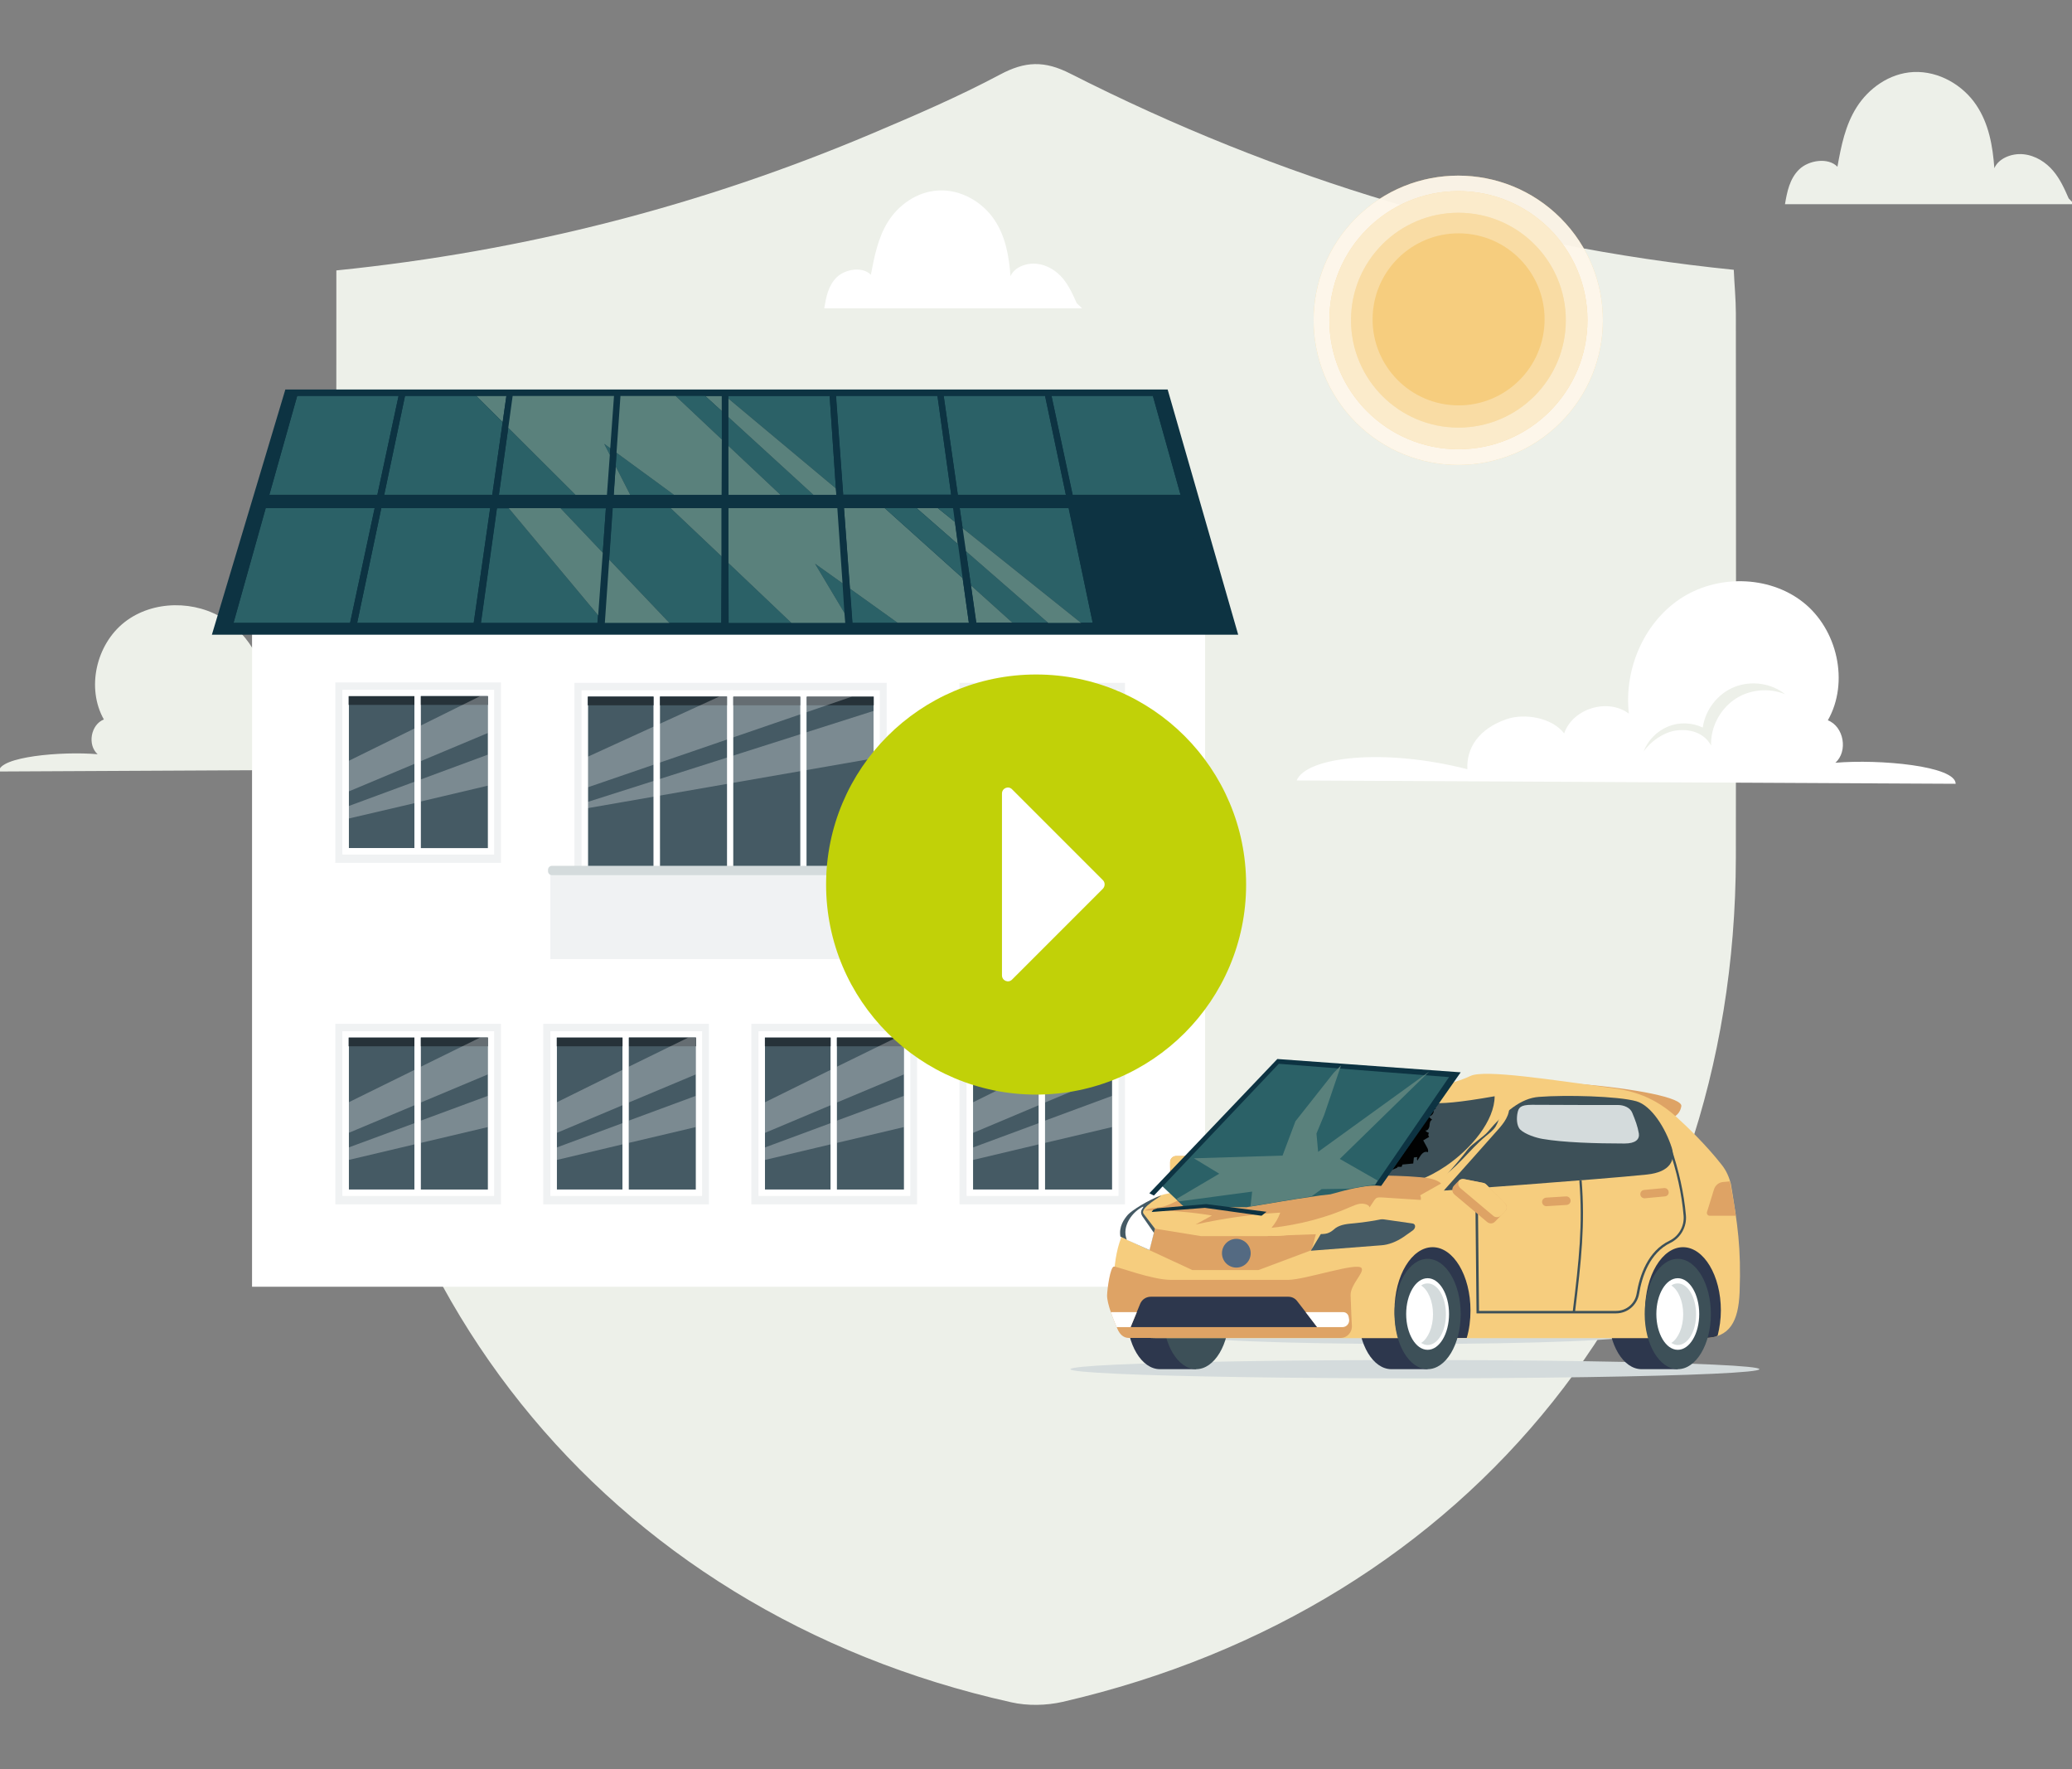
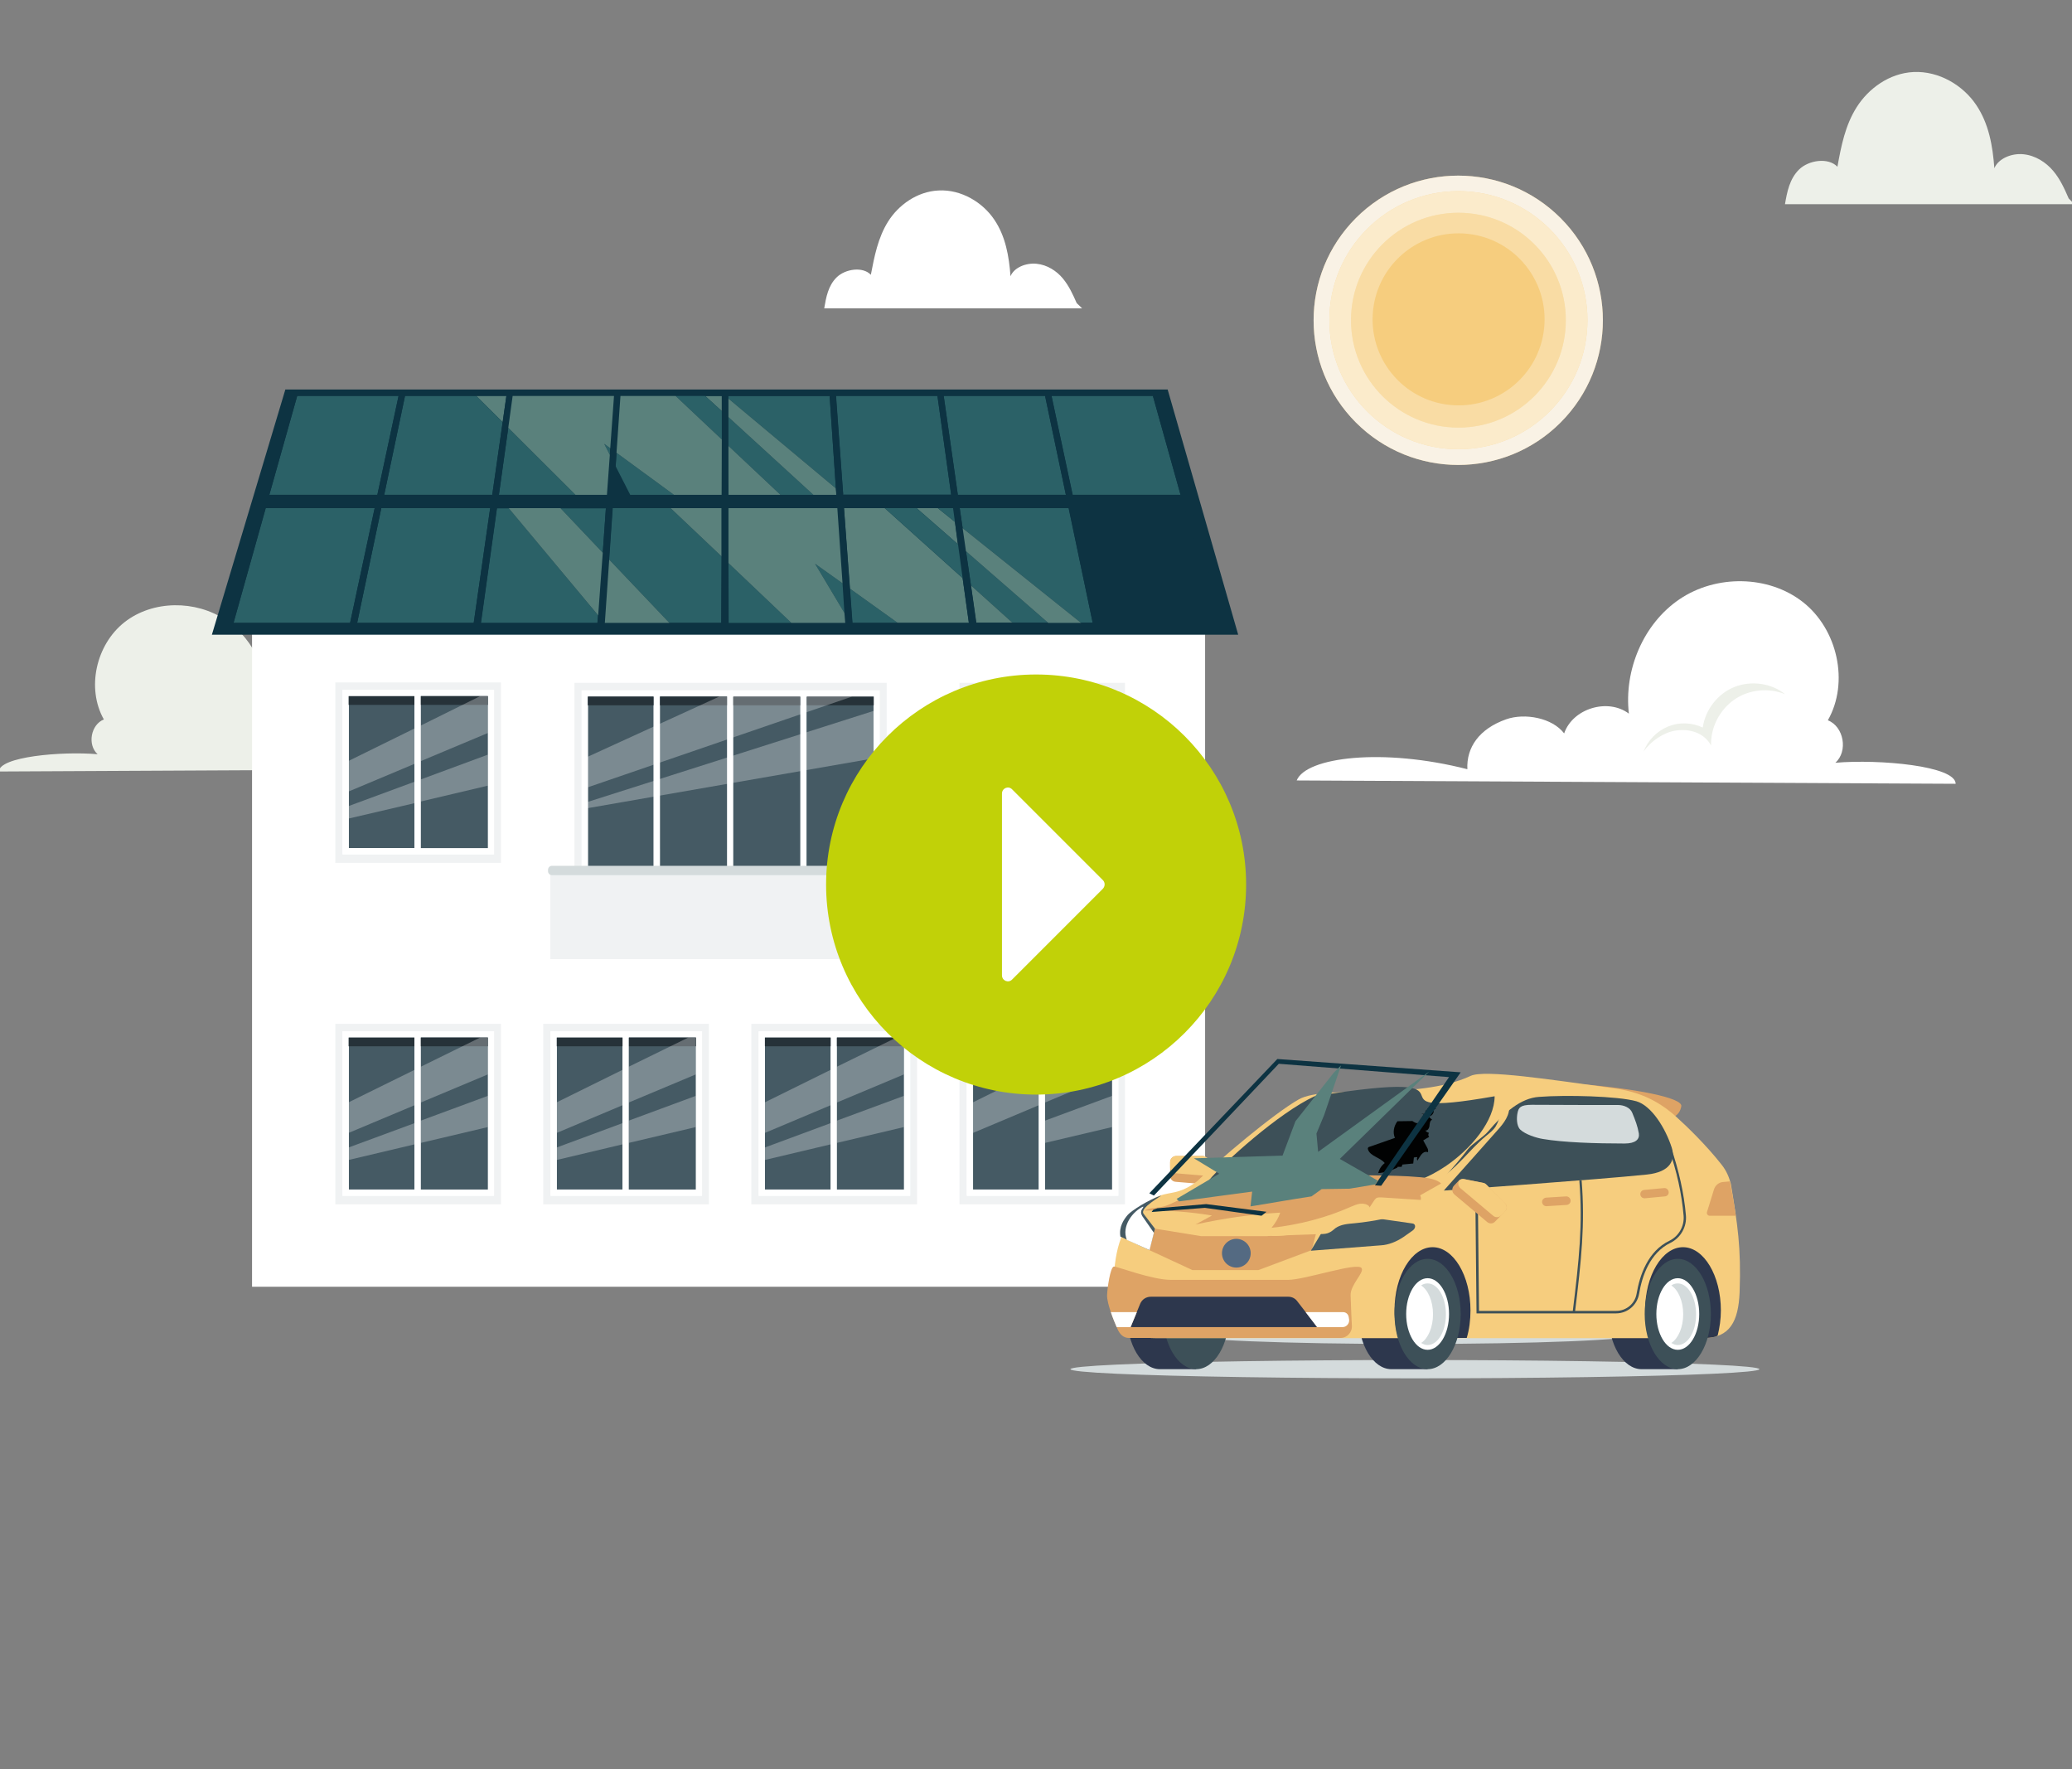
<svg xmlns="http://www.w3.org/2000/svg" id="Ebene_1" x="0px" y="0px" viewBox="0 0 995.5 849.8" style="enable-background:new 0 0 995.5 849.8;" xml:space="preserve">
  <rect x="0" y="0" width="995.5" height="849.8" fill="#808080" stroke="none" />
  <style type="text/css">	.st0{fill:#EDF0E9;}	.st1{fill:#FFFFFF;}	.st2{fill:#D4DBDC;}	.st3{opacity:0.8;}	.st4{fill-rule:evenodd;clip-rule:evenodd;fill:#F6CD7E;}	.st5{fill-rule:evenodd;clip-rule:evenodd;fill:#FFFFFF;}	.st6{opacity:0.6;}	.st7{opacity:0.3;}	.st8{fill:#0D3342;}	.st9{enable-background:new    ;}	.st10{fill:#5A817C;}	.st11{fill:#2B6167;}	.st12{opacity:0.35;fill:#D4DBDC;enable-background:new    ;}	.st13{fill:#455A64;}	.st14{fill:#263239;}	.st15{opacity:0.29;fill:#FFFFFF;enable-background:new    ;}	.st16{fill:#DEA365;}	.st17{fill:#F6CD7E;}	.st18{fill:#2D374D;}	.st19{fill:#3D5058;}	.st20{fill:#546A82;}	.st21{fill:#010202;}	.st22{fill:#C1D108;}</style>
  <g>
-     <path class="st0" d="M161.6,129.9c90.6-9.2,175.7-31.2,257.5-65.8c20.8-8.8,41.5-17.7,61.4-28.3c12-6.4,21.3-6.8,33.8-0.4   C614,86,719.5,118.1,833,129.6c0.3,7.3,1,14.1,1,20.9c0.1,87.1,0.1,174.2,0,261.3C833.7,613.7,707.6,772,510.6,817.5   c-7.9,1.8-16.9,2-24.8,0.2c-195.8-43.6-324.1-204-324.2-405c-0.1-86.5,0-172.9,0-259.4C161.6,146.3,161.6,139.3,161.6,129.9z" />
-   </g>
+     </g>
  <g>
    <g>
      <g>
        <path class="st1" d="M705,369.5c-0.5-10.4,5.6-19.4,18.7-24c8.9-3.1,22.1-0.7,27.8,6.8c4.1-12,21-17.1,31.1-9.5     c-2.4-20.9,6.9-43.2,24.4-55s42.6-11.6,59.2,1.4c16.6,13,22.4,38.5,12,56.8c7.7,3,9.8,14.9,3.6,20.4c21.2-1.8,57.8,1.5,57.8,10.1     L623,374.9C627.5,363.7,664.3,359.1,705,369.5z" />
      </g>
    </g>
    <g>
      <g>
        <path class="st0" d="M833.3,330c-8,3.2-14,10.9-15.2,19.5c-5.2-2.5-11.4-2.7-16.7-0.5s-9.7,6.6-11.7,12     c3.3-4.9,9.7-9.3,15.6-10.1c8.5-1.1,14.2,2.4,16.8,7.2c-0.3-8.6,4.1-17.1,11.1-22c7-4.9,16.6-5.9,24.5-2.6     C851,328.1,841.3,326.8,833.3,330z" />
      </g>
    </g>
  </g>
  <g>
    <g>
      <g>
        <path class="st0" d="M192,364.9c0.4-8.5-4.6-15.9-15.3-19.7c-7.3-2.5-18.1-0.6-22.8,5.5c-3.4-9.8-17.2-14.1-25.5-7.8     c2-17.2-5.7-35.5-20-45.1s-35-9.6-48.6,1.1s-18.4,31.6-9.9,46.7c-6.3,2.5-8,12.2-3,16.7c-17.4-1.5-47.4,1.2-47.4,8.3l259.9-1.3     C255.7,360.2,225.4,356.4,192,364.9z" />
      </g>
    </g>
    <g>
      <g>
        <path class="st0" d="M108.5,337.3c5.7,2.3,10.1,7.9,10.9,14c3.7-1.8,8.2-1.9,12-0.4c3.8,1.5,6.9,4.8,8.4,8.6     c-2.4-3.5-7-6.7-11.2-7.2c-6.1-0.8-10.2,1.7-12.1,5.2c0.2-6.1-2.9-12.3-8-15.8c-5.1-3.5-11.9-4.2-17.6-1.9     C95.8,336,102.7,335,108.5,337.3z" />
      </g>
    </g>
  </g>
  <g>
    <g>
      <g>
        <g>
          <g>
            <path class="st0" d="M993.9,95.3c-2-4.6-4.1-9.3-7.5-13.3c-3.4-4-8.4-7.3-14.2-7.9c-5.8-0.6-12.1,2.1-14,6.7       c-0.8-10.6-2.6-21.4-8.8-30.5c-6.2-9.2-17.7-16.3-30.1-15.7c-11.7,0.6-21.6,8-27.2,16.8s-7.5,18.8-9.3,28.7       c-4.4-4.6-13.8-3.2-18.4,1.3s-5.8,10.8-6.8,16.7h139L993.9,95.3z" />
          </g>
        </g>
      </g>
    </g>
  </g>
  <ellipse class="st2" cx="679.8" cy="657.7" rx="165.5" ry="4.4" />
  <g>
    <g>
      <g class="st3">
        <g>
          <ellipse transform="matrix(0.707 -0.707 0.707 0.707 96.486 540.513)" class="st4" cx="700.7" cy="153.8" rx="69.5" ry="69.5" />
        </g>
      </g>
      <g class="st3">
        <g>
          <ellipse transform="matrix(0.707 -0.707 0.707 0.707 96.486 540.513)" class="st5" cx="700.7" cy="153.8" rx="69.5" ry="69.5" />
        </g>
      </g>
    </g>
    <g>
      <g>
        <g>
          <circle class="st4" cx="700.7" cy="153.8" r="62" />
        </g>
      </g>
      <g class="st6">
        <g>
          <circle class="st5" cx="700.7" cy="153.8" r="62" />
        </g>
      </g>
    </g>
    <g>
      <g>
        <g>
          <ellipse class="st4" cx="700.7" cy="153.8" rx="51.6" ry="51.6" />
        </g>
      </g>
      <g class="st7">
        <g>
          <ellipse class="st5" cx="700.7" cy="153.8" rx="51.6" ry="51.6" />
        </g>
      </g>
    </g>
    <g>
      <g>
        <ellipse transform="matrix(5.509894e-02 -0.999 0.999 5.509894e-02 508.532 844.933)" class="st4" cx="700.7" cy="153.8" rx="41.3" ry="41.3" />
      </g>
    </g>
  </g>
  <g>
    <g>
      <g>
        <g>
          <g>
            <path class="st1" d="M517.3,145.6c-1.8-4.1-3.7-8.3-6.7-11.9c-3-3.6-7.5-6.5-12.6-7c-5.1-0.5-10.8,1.8-12.5,6       c-0.7-9.4-2.3-19.1-7.8-27.2c-5.5-8.2-15.8-14.6-26.8-14c-10.4,0.5-19.3,7.1-24.2,14.9s-6.6,16.8-8.3,25.6       c-3.9-4.1-12.3-2.8-16.4,1.2s-5.1,9.6-6,14.9h123.9L517.3,145.6z" />
          </g>
        </g>
      </g>
    </g>
  </g>
  <ellipse class="st2" cx="677.7" cy="641.2" rx="108.3" ry="4.4" />
  <g>
    <g>
      <g>
        <g>
          <path class="st1" d="M343.1,271.3c0.4-8.6-4.6-16-15.4-19.8c-7.3-2.6-18.2-0.6-22.9,5.6c-3.4-9.9-17.3-14.1-25.7-7.9      c2-17.3-5.7-35.7-20.1-45.4c-14.4-9.7-35.1-9.6-48.8,1.1c-13.7,10.8-18.5,31.8-9.9,46.9c-6.3,2.5-8.1,12.3-3,16.8      c-17.5-1.5-47.7,1.2-47.7,8.4l261.1-1.3C407.1,266.5,376.7,262.7,343.1,271.3z" />
        </g>
      </g>
      <g>
        <g>
-           <path class="st1" d="M259.1,243.5c5.8,2.3,10.1,7.9,11,14.1c3.7-1.8,8.2-1.9,12.1-0.4c3.8,1.5,7,4.8,8.4,8.7      c-2.4-3.5-7-6.7-11.2-7.3c-6.1-0.8-10.2,1.7-12.1,5.2c0.2-6.2-2.9-12.4-8-15.9c-5.1-3.5-12-4.2-17.7-1.9      C246.4,242.2,253.4,241.2,259.1,243.5z" />
-         </g>
+           </g>
      </g>
    </g>
    <rect x="121.1" y="303.3" class="st1" width="457.9" height="314.8" />
    <polygon class="st8" points="594.9,304.9 561,187.1 137.1,187.1 101.8,304.9  " />
    <g>
      <g class="st9">
        <g>
          <polygon class="st10" points="346.8,197.5 338.8,190.2 346.8,190.2     " />
        </g>
        <g>
          <polygon class="st10" points="241.5,202.8 228.8,190.2 243.3,190.2     " />
        </g>
        <g>
          <polygon class="st11" points="293,218.5 290.3,213.2 293.2,215.3     " />
        </g>
        <g>
          <polygon class="st11" points="349.9,191.4 349.9,190.2 398.6,190.2 401.6,234.6     " />
        </g>
        <g>
          <polygon class="st11" points="349.9,214.1 349.9,200.3 390.8,237.7 375,237.7     " />
        </g>
        <g>
          <polygon class="st11" points="295.8,224 296.2,217.5 323.8,237.7 302.8,237.7     " />
        </g>
        <g>
          <polygon class="st11" points="239.7,237.7 244.2,205.5 276.5,237.7     " />
        </g>
        <g>
          <polygon class="st11" points="194.6,190.2 228.8,190.2 241.5,202.8 236.5,237.7 184.6,237.7     " />
        </g>
        <g>
          <polygon class="st11" points="129.4,237.7 142.8,190.2 191.5,190.2 181.3,237.7     " />
        </g>
        <g>
          <polygon class="st11" points="505.2,190.2 553.9,190.2 567.2,237.7 515.3,237.7     " />
        </g>
        <g>
          <polygon class="st11" points="460.2,237.7 453.4,190.2 502.1,190.2 512.1,237.7     " />
        </g>
        <g>
          <polygon class="st11" points="405.1,237.4 401.6,190.2 450.4,190.2 457,237.7 405.5,237.7     " />
        </g>
        <g>
          <polygon class="st10" points="349.9,200.3 349.9,191.4 401.6,234.6 401.9,237.7 390.8,237.7     " />
        </g>
        <g>
          <polygon class="st10" points="405.1,237.4 405.5,237.7 405.1,237.7     " />
        </g>
        <g>
          <polygon class="st10" points="349.9,214.1 375,237.7 350,237.7     " />
        </g>
        <g>
-           <polygon class="st10" points="294.8,237.7 295.8,224 302.8,237.7     " />
-         </g>
+           </g>
        <g>
          <path class="st8" d="M140.3,188.8h416.2l14.4,50.4H125.9L140.3,188.8z M567.2,237.7l-13.3-47.6h-48.7l10.2,47.6H567.2       M401.6,234.6l-3-44.4h-48.7v1.3l0,8.8l0,13.8l0,23.7h25h15.8h11.1L401.6,234.6 M241.5,202.8l1.8-12.7h-14.5h-34.2l-10,47.6      h51.9L241.5,202.8 M181.3,237.7l10.2-47.6h-48.7l-13.4,47.6H181.3 M346.8,197.5l0-7.3h-8h-14.2h-26.5l-1.9,27.4l-0.4,6.4      l-0.9,13.8h7.9h21h22.9l0.1-26.6L346.8,197.5 M457,237.7l-6.6-47.6h-48.7l3.4,47.2l0,0.3h0.4H457 M512.1,237.7l-10-47.6h-48.7      l6.8,47.6H512.1 M293.2,215.3l1.8-25.2h-48.7l-2.1,15.4l-4.5,32.2h36.8h15.1l1.4-19.2L293.2,215.3" />
        </g>
        <g>
          <polygon class="st11" points="324.6,190.2 338.8,190.2 346.8,197.5 346.8,211.1     " />
        </g>
        <g>
          <polygon class="st10" points="244.2,205.5 246.3,190.2 295,190.2 293.2,215.3 290.3,213.2 293,218.5 291.6,237.7 276.5,237.7           " />
        </g>
        <g>
          <polygon class="st10" points="298.1,190.2 324.6,190.2 346.8,211.1 346.7,237.7 323.8,237.7 296.2,217.5     " />
        </g>
        <g>
          <polygon class="st10" points="440.4,244.1 450.6,244.1 458.8,250.7 460.3,261.5     " />
        </g>
        <g>
          <polygon class="st11" points="289.6,265.5 269.3,244.1 291.1,244.1     " />
        </g>
        <g>
          <polygon class="st11" points="294.4,244.1 322.2,244.1 346.7,267.3 346.6,299.2 321.6,299.2 292.7,268.8     " />
        </g>
        <g>
          <polygon class="st10" points="346.7,267.3 322.2,244.1 346.7,244.1     " />
        </g>
        <g>
          <polygon class="st11" points="238.8,244.1 244.4,244.1 287.4,295.6 287.1,299.2 231.1,299.2     " />
        </g>
        <g>
          <polygon class="st11" points="462.5,253.7 461.1,244.1 513.5,244.1 525,299.2 519.4,299.2     " />
        </g>
        <g>
          <polygon class="st11" points="466.5,281.2 464.1,264.8 503.6,299.2 486.5,299.2     " />
        </g>
        <g>
          <polygon class="st11" points="409.6,299.2 408.4,282.8 431.3,299.2     " />
        </g>
        <g>
          <polygon class="st11" points="171.6,299.2 183.2,244.1 235.5,244.1 227.6,299.2     " />
        </g>
        <g>
          <polygon class="st11" points="112.2,299.2 127.6,244.1 180,244.1 168.2,299.2     " />
        </g>
        <g>
          <polygon class="st10" points="405.5,244.1 425.1,244.1 462.5,277.7 465.5,299.2 431.3,299.2 408.4,282.8     " />
        </g>
        <g>
          <polygon class="st10" points="466.5,281.2 486.5,299.2 469,299.2     " />
        </g>
        <g>
          <path class="st8" d="M124.9,242.6h446.8l16.6,58.4h-480L124.9,242.6z M584.5,299.2L569,244.1h-52.3l11.8,55.1H584.5       M404.8,280.2l-2.5-36H350l0,26.4l0.1,28.7h30.2h25.8l-0.3-4.8L404.8,280.2 M227.6,299.2l7.9-55.1h-52.3l-11.6,55.1H227.6       M168.2,299.2l11.8-55.1h-52.3l-15.5,55.1H168.2 M346.7,267.3l0-23.2h-24.5h-27.9l-1.7,24.6l-2.1,30.5h31h25L346.7,267.3       M458.8,250.7l-0.9-6.6h-7.3h-10.2h-15.3h-19.6l2.8,38.6l1.2,16.5h21.8h34.2l-3-21.5l-2.3-16.2L458.8,250.7 M525,299.2      l-11.6-55.1h-52.3l1.4,9.5l1.6,11.1l2.4,16.4l2.6,18h17.5h17.1h15.8H525 M289.6,265.5l1.5-21.3h-21.8h-25h-5.6l-7.7,55.1h56      l0.3-3.6L289.6,265.5" />
        </g>
        <g>
          <polygon class="st11" points="458.8,250.7 450.6,244.1 457.9,244.1     " />
        </g>
        <g>
          <polygon class="st11" points="425.1,244.1 440.4,244.1 460.3,261.5 462.5,277.7     " />
        </g>
        <g>
          <polygon class="st11" points="405.7,294.4 391.6,270.8 404.8,280.2     " />
        </g>
        <g>
          <polygon class="st10" points="244.4,244.1 269.3,244.1 289.6,265.5 287.4,295.6     " />
        </g>
        <g>
          <polygon class="st11" points="350.1,299.2 350,270.5 380.2,299.2     " />
        </g>
        <g>
          <polygon class="st10" points="350,270.5 350,244.1 402.3,244.1 404.8,280.2 391.6,270.8 405.7,294.4 406.1,299.2 380.2,299.2           " />
        </g>
        <g>
          <polygon class="st10" points="462.5,253.7 519.4,299.2 503.6,299.2 464.1,264.8     " />
        </g>
        <g>
          <polygon class="st10" points="292.7,268.8 321.6,299.2 290.6,299.2     " />
        </g>
      </g>
    </g>
    <g>
      <rect x="264.4" y="419.6" class="st12" width="173.2" height="41.1" />
      <g>
        <path class="st12" d="M282.4,334.6v73h31.6v-73H282.4z M282.4,334.6v73h31.6v-73H282.4z M282.4,334.6v73h31.6v-73H282.4z      M282.4,334.6v73h31.6v-73H282.4z M276,328v90.4h150V328H276z M314.1,334.6h-31.6v73h31.6V334.6z M282.4,334.6v73h31.6v-73H282.4     z M282.4,334.6v73h31.6v-73H282.4z M282.4,334.6v73h31.6v-73H282.4z" />
        <rect x="282.4" y="334.6" class="st13" width="31.6" height="83.6" />
        <path class="st1" d="M279.4,331.6V419h72.8v-87.4H279.4z M314.1,418.2h-31.6v-83.6h31.6V418.2z M349.3,407.6h-32.2v-73h32.2     V407.6z" />
        <rect x="317.1" y="334.6" class="st13" width="32.2" height="82.7" />
        <rect x="282.4" y="334.6" class="st14" width="31.6" height="4.2" />
        <rect x="317.1" y="334.6" class="st14" width="32.2" height="4.2" />
        <rect x="351" y="331.6" class="st1" width="71.7" height="84.7" />
        <rect x="352.3" y="334.8" class="st13" width="32.2" height="84.1" />
        <rect x="352.3" y="334.6" class="st14" width="32.2" height="4.2" />
        <rect x="387.5" y="334.8" class="st13" width="32.2" height="82.1" />
        <rect x="387.6" y="334.6" class="st14" width="32.2" height="4.2" />
        <polygon class="st15" points="419.7,341.5 419.7,364.3 282.4,388.2 282.4,385.2    " />
        <polygon class="st15" points="349.3,334.6 409.4,334.6 282.4,378.2 282.4,363.5 345.6,334.6    " />
      </g>
    </g>
    <path class="st2" d="M438,420.4H265.2c-1,0-1.9-0.8-1.9-1.9v-0.7c0-1,0.8-1.9,1.9-1.9H438c1,0,1.9,0.8,1.9,1.9v0.7   C439.8,419.6,439,420.4,438,420.4z" />
    <g>
      <path class="st12" d="M167.5,334.4v73h31.6v-73H167.5z M167.5,334.4v73h31.6v-73H167.5z M167.5,334.4v73h31.6v-73H167.5z     M167.5,334.4v73h31.6v-73H167.5z M161.1,327.8v86.7h79.6v-86.7H161.1z M237.4,410.4h-72.8v-79h72.8V410.4z M199.2,334.4h-31.6v73    h31.6V334.4z M167.5,334.4v73h31.6v-73H167.5z M167.5,334.4v73h31.6v-73H167.5z M167.5,334.4v73h31.6v-73H167.5z" />
      <rect x="167.5" y="334.4" class="st13" width="31.6" height="73" />
      <path class="st1" d="M164.5,331.4v79h72.8v-79H164.5z M199.2,407.4h-31.6v-73h31.6V407.4z M234.4,407.4h-32.2v-73h32.2V407.4z" />
      <rect x="202.2" y="334.4" class="st13" width="32.2" height="73" />
      <rect x="167.5" y="334.4" class="st14" width="31.6" height="4.2" />
      <rect x="202.2" y="334.4" class="st14" width="32.2" height="4.2" />
      <polygon class="st15" points="199.2,349.9 199.2,366.9 167.5,380.2 167.5,365.5   " />
      <polygon class="st15" points="234.4,334.4 234.4,352.1 202.2,365.6 202.2,348.5 230.7,334.4   " />
      <polygon class="st15" points="199.2,375.5 199.2,385.8 167.5,393.2 167.5,387.2   " />
      <polygon class="st15" points="234.4,362.5 234.4,377.4 202.2,385 202.2,374.4   " />
    </g>
    <g>
      <path class="st12" d="M467.5,334.6v73h31.6v-73H467.5z M467.5,334.6v73h31.6v-73H467.5z M467.5,334.6v73h31.6v-73H467.5z     M467.5,334.6v73h31.6v-73H467.5z M461,328v86.7h79.5V328H461z M537.3,410.6h-72.8v-79h72.8V410.6z M499.1,334.6h-31.6v73h31.6    V334.6z M467.5,334.6v73h31.6v-73H467.5z M467.5,334.6v73h31.6v-73H467.5z M467.5,334.6v73h31.6v-73H467.5z" />
      <rect x="467.5" y="334.6" class="st13" width="31.6" height="73" />
      <path class="st1" d="M464.5,331.6v79h72.8v-79H464.5z M499.1,407.6h-31.6v-73h31.6V407.6z M534.3,407.6h-32.2v-73h32.2V407.6z" />
      <rect x="502.1" y="334.6" class="st13" width="32.2" height="73" />
      <rect x="467.5" y="334.6" class="st14" width="31.6" height="4.2" />
      <rect x="502.1" y="334.6" class="st14" width="32.2" height="4.2" />
      <polygon class="st15" points="499.1,350.1 499.1,367.1 467.5,380.4 467.5,365.7   " />
      <polygon class="st15" points="534.3,334.6 534.3,352.3 502.1,365.8 502.1,348.6 530.7,334.6   " />
      <polygon class="st15" points="499.1,375.7 499.1,386 467.5,393.4 467.5,387.4   " />
      <polygon class="st15" points="534.3,362.6 534.3,377.6 502.1,385.2 502.1,374.6   " />
    </g>
    <g>
      <path class="st12" d="M367.5,498.4v73h31.6v-73L367.5,498.4L367.5,498.4z M367.5,498.4v73h31.6v-73L367.5,498.4L367.5,498.4z     M367.5,498.4v73h31.6v-73L367.5,498.4L367.5,498.4z M367.5,498.4v73h31.6v-73L367.5,498.4L367.5,498.4z M361,491.8v86.7h79.6    v-86.7L361,491.8L361,491.8z M437.3,574.4h-72.8v-79h72.8V574.4z M399.1,498.4h-31.6v73h31.6V498.4z M367.5,498.4v73h31.6v-73    L367.5,498.4L367.5,498.4z M367.5,498.4v73h31.6v-73L367.5,498.4L367.5,498.4z M367.5,498.4v73h31.6v-73L367.5,498.4L367.5,498.4z    " />
      <rect x="367.5" y="498.4" class="st13" width="31.6" height="73" />
      <path class="st1" d="M364.5,495.4v79h72.8v-79H364.5z M399.1,571.4h-31.6v-73h31.6V571.4z M434.3,571.4h-32.2v-73h32.2V571.4z" />
      <rect x="402.1" y="498.4" class="st13" width="32.2" height="73" />
      <rect x="367.5" y="498.4" class="st14" width="31.6" height="4.2" />
      <rect x="402.1" y="498.4" class="st14" width="32.2" height="4.2" />
      <polygon class="st15" points="399.1,513.9 399.1,530.9 367.5,544.2 367.5,529.5   " />
      <polygon class="st15" points="434.3,498.4 434.3,516.1 402.1,529.6 402.1,512.4 430.7,498.4   " />
      <polygon class="st15" points="399.1,539.5 399.1,549.7 367.5,557.2 367.5,551.2   " />
      <polygon class="st15" points="434.3,526.4 434.3,541.4 402.1,549 402.1,538.3   " />
    </g>
    <g>
      <path class="st12" d="M467.5,498.4v73h31.6v-73L467.5,498.4L467.5,498.4z M467.5,498.4v73h31.6v-73L467.5,498.4L467.5,498.4z     M467.5,498.4v73h31.6v-73L467.5,498.4L467.5,498.4z M467.5,498.4v73h31.6v-73L467.5,498.4L467.5,498.4z M461,491.8v86.7h79.5    v-86.7L461,491.8L461,491.8z M537.3,574.4h-72.8v-79h72.8V574.4z M499.1,498.4h-31.6v73h31.6V498.4z M467.5,498.4v73h31.6v-73    L467.5,498.4L467.5,498.4z M467.5,498.4v73h31.6v-73L467.5,498.4L467.5,498.4z M467.5,498.4v73h31.6v-73L467.5,498.4L467.5,498.4z    " />
      <rect x="467.5" y="498.4" class="st13" width="31.6" height="73" />
      <path class="st1" d="M464.5,495.4v79h72.8v-79H464.5z M499.1,571.4h-31.6v-73h31.6V571.4z M534.3,571.4h-32.2v-73h32.2V571.4z" />
      <rect x="502.1" y="498.4" class="st13" width="32.2" height="73" />
      <rect x="467.5" y="498.4" class="st14" width="31.6" height="4.2" />
      <rect x="502.1" y="498.4" class="st14" width="32.2" height="4.2" />
      <polygon class="st15" points="499.1,513.9 499.1,530.9 467.5,544.2 467.5,529.5   " />
      <polygon class="st15" points="534.3,498.4 534.3,516.1 502.1,529.6 502.1,512.4 530.7,498.4   " />
-       <polygon class="st15" points="499.1,539.5 499.1,549.7 467.5,557.2 467.5,551.2   " />
      <polygon class="st15" points="534.3,526.4 534.3,541.4 502.1,549 502.1,538.3   " />
    </g>
    <g>
      <path class="st12" d="M167.5,498.4v73h31.6v-73L167.5,498.4L167.5,498.4z M167.5,498.4v73h31.6v-73L167.5,498.4L167.5,498.4z     M167.5,498.4v73h31.6v-73L167.5,498.4L167.5,498.4z M167.5,498.4v73h31.6v-73L167.5,498.4L167.5,498.4z M161.1,491.8v86.7h79.6    v-86.7L161.1,491.8L161.1,491.8z M237.4,574.4h-72.8v-79h72.8V574.4z M199.2,498.4h-31.6v73h31.6V498.4z M167.5,498.4v73h31.6v-73    L167.5,498.4L167.5,498.4z M167.5,498.4v73h31.6v-73L167.5,498.4L167.5,498.4z M167.5,498.4v73h31.6v-73L167.5,498.4L167.5,498.4z    " />
      <rect x="167.5" y="498.4" class="st13" width="31.6" height="73" />
      <path class="st1" d="M164.5,495.4v79h72.8v-79H164.5z M199.2,571.4h-31.6v-73h31.6V571.4z M234.4,571.4h-32.2v-73h32.2V571.4z" />
      <rect x="202.2" y="498.4" class="st13" width="32.2" height="73" />
      <rect x="167.5" y="498.4" class="st14" width="31.6" height="4.2" />
      <rect x="202.2" y="498.4" class="st14" width="32.2" height="4.2" />
      <polygon class="st15" points="199.2,513.9 199.2,530.9 167.5,544.2 167.5,529.5   " />
      <polygon class="st15" points="234.4,498.4 234.4,516.1 202.2,529.6 202.2,512.4 230.7,498.4   " />
      <polygon class="st15" points="199.2,539.5 199.2,549.7 167.5,557.2 167.5,551.2   " />
      <polygon class="st15" points="234.4,526.4 234.4,541.4 202.2,549 202.2,538.3   " />
    </g>
    <g>
      <path class="st12" d="M267.5,498.4v73h31.6v-73L267.5,498.4L267.5,498.4z M267.5,498.4v73h31.6v-73L267.5,498.4L267.5,498.4z     M267.5,498.4v73h31.6v-73L267.5,498.4L267.5,498.4z M267.5,498.4v73h31.6v-73L267.5,498.4L267.5,498.4z M261,491.8v86.7h79.6    v-86.7L261,491.8L261,491.8z M337.3,574.4h-72.8v-79h72.8V574.4z M299.1,498.4h-31.6v73h31.6V498.4z M267.5,498.4v73h31.6v-73    L267.5,498.4L267.5,498.4z M267.5,498.4v73h31.6v-73L267.5,498.4L267.5,498.4z M267.5,498.4v73h31.6v-73L267.5,498.4L267.5,498.4z    " />
      <rect x="267.5" y="498.4" class="st13" width="31.6" height="73" />
      <path class="st1" d="M264.5,495.4v79h72.8v-79H264.5z M299.1,571.4h-31.6v-73h31.6V571.4z M334.3,571.4h-32.2v-73h32.2V571.4z" />
      <rect x="302.1" y="498.4" class="st13" width="32.2" height="73" />
      <rect x="267.5" y="498.4" class="st14" width="31.6" height="4.2" />
      <rect x="302.2" y="498.4" class="st14" width="32.2" height="4.2" />
      <polygon class="st15" points="299.1,513.9 299.1,530.9 267.5,544.2 267.5,529.5   " />
      <polygon class="st15" points="334.3,498.4 334.3,516.1 302.1,529.6 302.1,512.4 330.7,498.4   " />
      <polygon class="st15" points="299.1,539.5 299.1,549.7 267.5,557.2 267.5,551.2   " />
      <polygon class="st15" points="334.3,526.4 334.3,541.4 302.1,549 302.1,538.3   " />
    </g>
  </g>
  <g>
    <g>
      <g>
        <path class="st16" d="M564.9,567.7l20.4,1.7c1.7,0.1,3.1-1.2,3.1-2.9v-3.2c0-1-0.5-1.9-1.3-2.4l-7.7-5.1c-0.5-0.3-1-0.5-1.6-0.5     h-12.7c-1.6,0-2.9,1.3-2.9,2.9v6.6C562.2,566.4,563.3,567.6,564.9,567.7z" />
      </g>
      <g>
        <path class="st17" d="M562.2,558.3v2.4c0,1.5,1.2,2.8,2.7,2.9l20.4,1.7c1.5,0.1,2.8-1,3.1-2.4c-0.1-0.8-0.6-1.5-1.3-2l-7.7-5.1     c-0.5-0.3-1-0.5-1.6-0.5h-12.7C563.5,555.3,562.2,556.7,562.2,558.3z" />
      </g>
      <g>
        <path class="st16" d="M706.7,523c0.3-3.6,23.2-4.7,51.1-2.4c27.9,2.3,50.7,6.7,50,10.8c-0.8,4.3-4.1,8.8-24.3,7.3     C755.4,536.5,706.3,526.6,706.7,523z" />
      </g>
      <g>
        <path class="st18" d="M557.3,604.7c-8.8,0-15.9,11.8-15.9,26.5s7.1,26.5,15.9,26.5l0,0h17.4v-52.9L557.3,604.7L557.3,604.7z" />
      </g>
      <g>
        <path class="st18" d="M788.7,604.7c-8.8,0-15.9,11.8-15.9,26.5s7.1,26.5,15.9,26.5h17.4v-52.9L788.7,604.7L788.7,604.7z" />
      </g>
      <g>
        <path class="st18" d="M668.5,604.7c-8.8,0-15.9,11.8-15.9,26.5s7.1,26.5,15.9,26.5l0,0h17.4v-52.9L668.5,604.7L668.5,604.7z" />
      </g>
      <g>
        <ellipse class="st19" cx="574.7" cy="631.2" rx="15.9" ry="26.5" />
      </g>
      <g>
        <path class="st17" d="M835.8,620.9c0.8-21.8-1-32.7-4.2-52.2c-0.8-3-2-6.2-4.5-9.3c-7.4-9.4-16.4-18.1-21.7-22.9     c-8.9-8-18.2-12.2-30.5-13.8c-29.8-4.1-61.6-9-68.3-5.9c-26.2,12.3-69.5,3.9-82.6,11.3c-12,6.8-38.7,29.3-48.7,39.2     c-14.2,11-17-0.7-32.8,20.2c-8.2,10.9-7.5,29.2-7.5,38.2c0,12.7,9.2,17.1,20.3,17.1c44.4,0,230.7,0,263.1,0     C831.3,642.7,835.2,634.5,835.8,620.9z" />
      </g>
      <g>
        <path class="st19" d="M631.6,526.6c-17.3,8-43.9,32.1-50.7,40.3h100.8c4.2-1.5,8.5-3.8,12.7-6.6c12.6-8.5,23.7-22.1,23.7-33.7     C648.2,538.9,722.7,511.9,631.6,526.6z" />
      </g>
      <g>
        <path class="st19" d="M714.8,543.7c-1.9,2.3-7.7,5.9-9.5,8.3c-7,9.2-12.9,14.4-15.7,20.2c0,0,78.9-5.6,101.7-8     c11.4-1.2,13.7-7.1,11.9-12.9c-3.1-9.6-9.8-20.2-17-22.3c-9-2.5-33.9-3.1-46.8-2.1C730.8,527.5,723,534,714.8,543.7z" />
      </g>
      <g>
        <path class="st16" d="M644,642.7H542.4c-2.7,0-4.4-1.8-5.5-4.3c-1.7-3.8-5.1-12.2-5-16.2c0.1-3.1,1.5-13.7,3.3-13.8     c1.5-0.1,18.2,6.4,27.4,6.4c15.4,0,42.1,0,56.2,0c8.3,0,33.6-8.8,35.4-5.6c1.3,2.2-5.4,7.8-5.3,13c0.1,4.3,0.6,14.4,0.6,14.4     C649.8,639.9,647.3,642.7,644,642.7z" />
      </g>
      <g>
        <path class="st18" d="M632.9,637.5h-89.7l4.6-11.2c0.8-2,2.8-3.4,5.1-3.4H619c1.7,0,3.3,0.8,4.3,2.2L632.9,637.5z" />
      </g>
      <g>
        <polygon class="st16" points="608.8,593.8 608.8,593.8 577.1,593.8 554.9,590.2 552.2,600.5 572.9,610.1 604.6,610.1      604.6,610.1 630.2,600.5 632.9,590.2    " />
      </g>
      <g>
        <path class="st13" d="M554.9,590.2l-2.7,10.3l-13.9-6.5c-0.8-4.8,1.7-8.3,3.6-10.5c1.7-1.9,10-7.3,16-9.2     c0.2,0.2-10.4,5.9-8.5,8.7L554.9,590.2z" />
      </g>
      <g>
        <path class="st18" d="M704.7,642.7c1.2-4,1.8-8.5,1.8-13.2c0-16.8-8.2-30.4-18.2-30.4S670,612.7,670,629.5     c0,4.7,0.7,9.2,1.8,13.2H704.7z" />
      </g>
      <g>
        <ellipse class="st19" cx="685.9" cy="631.2" rx="15.9" ry="26.5" />
      </g>
      <g>
        <ellipse class="st1" cx="685.9" cy="631.2" rx="10.3" ry="17.2" />
      </g>
      <g>
        <path class="st18" d="M819.6,642.7c1.5,0,5.5-0.5,5.7-1.3c0.9-3.7,1.5-7.7,1.5-11.9c0-16.8-8.2-30.4-18.2-30.4     s-18.2,13.6-18.2,30.4c0,4.7,0.7,9.2,1.8,13.2L819.6,642.7L819.6,642.7z" />
      </g>
      <g>
        <ellipse class="st19" cx="806.1" cy="631.2" rx="15.9" ry="26.5" />
      </g>
      <g>
        <ellipse class="st1" cx="806.1" cy="631.2" rx="10.3" ry="17.2" />
      </g>
      <g>
        <path class="st17" d="M574.6,579.5c-0.3,5.1,0.9,12.4-0.6,12.4c-3.6,0-19-8.1-19-10.5s17.2-12.4,22-12.4     C579,568.9,575.2,571.1,574.6,579.5z" />
      </g>
      <g>
        <g>
          <path class="st13" d="M663.5,598.2l-33.7,2.6l5.5-9.2l13-5.2c3.6-1.5,7.3-2,10.7-1.5l19.6,2.8c1.7,0.2,1.7,2.3,0.1,3.4l-4.4,3.1      C670.9,596.5,667.1,598,663.5,598.2z" />
        </g>
      </g>
      <g>
        <path class="st1" d="M554.4,592.2l-2.1,8.3l-10.9-4.9c-2.7-6.7,2.9-13.7,7.8-16c0.6,0.6-2.2,1.7-0.3,4.7L554.4,592.2z" />
      </g>
      <g>
        <path class="st1" d="M645.3,630.3h-18l5.5,7.2H645c1.9,0,3.4-1.7,3.2-3.6l-0.2-1.2C647.8,631.3,646.7,630.3,645.3,630.3z" />
      </g>
      <g>
        <path class="st1" d="M546.2,630.3l-3,7.2h-6.7c-0.8-1.9-1.9-4.5-2.8-7.2H546.2z" />
      </g>
      <g>
        <path class="st16" d="M752.7,578.8l-9.6,0.6c-1.1,0.1-2.1-0.8-2.2-1.9l0,0c-0.1-1.1,0.8-2.1,1.9-2.2l9.6-0.6     c1.1-0.1,2.1,0.8,2.2,1.9l0,0C754.7,577.8,753.8,578.7,752.7,578.8z" />
      </g>
      <g>
        <path class="st16" d="M799.9,574.7l-9.6,0.9c-1.1,0.1-2.1-0.7-2.2-1.8l0,0c-0.1-1.1,0.7-2.1,1.8-2.2l9.6-0.9     c1.1-0.1,2.1,0.7,2.2,1.8l0,0C801.9,573.6,801.1,574.6,799.9,574.7z" />
      </g>
      <g>
        <path class="st16" d="M834,584h-12.6c-0.9,0-1.5-0.9-1.3-1.7l3.4-11c0.6-1.9,2.3-3.3,4.2-3.5l3.4-0.3c0.1,0.4,0.2,0.8,0.3,1.2     C832.5,574.4,833.3,579.3,834,584z" />
      </g>
      <g>
        <path class="st2" d="M777.4,530.8c2.7,0,5.8,1.2,6.8,3.7c1.5,3.6,2.6,6.5,3.2,10c0.4,2.8-1.6,4.8-6.9,4.8     c-14,0-29.4-0.5-39.3-2.2c-3.1-0.5-8.4-2.2-10.8-4.5c-1.8-1.8-1.8-5.7-1.3-8c0.5-2.4,1.2-3.9,6.9-3.9     C743.6,530.8,774.2,530.8,777.4,530.8z" />
      </g>
      <g>
        <path class="st2" d="M806.1,616.5c-1.1,0-2.2,0.3-3.1,1c3.3,2.1,5.7,7.5,5.7,13.8c0,6.3-2.4,11.7-5.7,13.8c1,0.6,2,1,3.1,1     c4.9,0,8.8-6.6,8.8-14.7S811,616.5,806.1,616.5z" />
      </g>
      <g>
        <path class="st2" d="M685.9,616.5c-1.1,0-2.2,0.3-3.1,1c3.3,2.1,5.7,7.5,5.7,13.8c0,6.3-2.4,11.7-5.7,13.8c1,0.6,2,1,3.1,1     c4.9,0,8.8-6.6,8.8-14.7C694.7,623.1,690.8,616.5,685.9,616.5z" />
      </g>
      <g>
        <path class="st19" d="M776.4,630.9h-67l-0.6-60.2l1.2,0l0.6,59h65.9c4.9,0,9-3.5,9.8-8.2c1.5-8.9,5.4-20.5,15.8-25.5     c4.5-2.2,7.2-7,6.8-12c-0.9-10.6-3.3-21.5-7.2-32.6l1.1-0.4c3.8,11.2,6.3,22.2,7.2,32.8c0.5,5.5-2.5,10.8-7.4,13.2     c-9.9,4.8-13.7,16-15.1,24.6C786.5,627,781.9,630.9,776.4,630.9z" />
      </g>
      <g>
        <path class="st19" d="M756.7,630.4l-1.1-0.1c3.1-25.3,4.9-42.1,3.2-63.2l1.1-0.1C761.6,588.1,759.8,605,756.7,630.4z" />
      </g>
      <g>
        <circle class="st20" cx="594" cy="602" r="6.9" />
      </g>
      <g>
        <g>
          <path class="st16" d="M714.5,587l-15.7-13.2c-1.3-1.1-1.4-3.1-0.2-4.3l2.2-2.3c0.7-0.7,1.7-1,2.6-0.8l9.1,1.8      c0.6,0.1,1.1,0.4,1.5,0.8l9,8.9c1.1,1.1,1.2,3,0,4.1l-4.6,4.7C717.4,587.9,715.7,588,714.5,587z" />
        </g>
        <g>
          <path class="st17" d="M723,582.1l-1.7,1.7c-1.1,1.1-2.8,1.2-3.9,0.2l-15.7-13.2c-1.2-1-1.4-2.7-0.5-3.9c0.7-0.5,1.5-0.7,2.3-0.5      l9.1,1.8c0.6,0.1,1.1,0.4,1.5,0.8l9,8.9C724.2,579.2,724.2,581,723,582.1z" />
        </g>
      </g>
    </g>
    <path class="st17" d="M608.2,592.2c0.6,1.3,2.4,1.5,3.8,1.4c7.5-0.3,15-0.5,22.5-0.8c1.5,0,3-0.1,4.3-0.8c1.1-0.5,2-1.4,2.9-2.1   c2.6-1.8,5.9-2,9.1-2.3c9.7-0.9,19.2-3.2,28.7-5.4c5.9-1.4,11.8-2.8,17.7-4.2c-0.2-1.9-3.4-1.9-4.1-3.7c-0.4-1.1,0.5-2.2,1.2-3.1   c8.4-9.4,16.8-18.8,25.1-28.2c3.1-3.4,6.3-7.5,5.6-12.1c-4,1.2-4.2,6.7-6.4,10.2c-1.2,1.9-3.1,3.3-4.8,4.7   c-8,6.7-14.1,15.8-23.1,21.1c-14.2,8.5-32.5,5.6-48.1,11.3c-6.5,2.4-12.5,6.2-18.9,8.8c-15,6-31.7,4.8-47.7,2.8   c0.4,1.6,2.4,2,4,2.1c8.1,0.5,16.3,1,24.4,1.5c4.9,0.3,9.8,0.6,14.6-0.1" />
    <path class="st16" d="M682.3,574.2c0.4,0.7,0.5,1.5,0.3,2.2c-6.2-0.4-12.5-0.8-18.7-1.2c-0.8,0-1.7-0.1-2.4,0.2   c-0.5,0.2-0.8,0.7-1.1,1c-0.8,1.2-1.6,2.4-2.4,3.6c-0.1-1.2-2.3-1.9-4.1-1.8c-1.8,0.1-3.4,0.9-4.9,1.5   c-11.4,5.1-24.5,8.6-38.1,10.1c1.9-2.3,3.3-4.7,4.2-7.3c-13.9,0.8-27.5,2.8-40.7,5.7c2.7-1.5,5.3-2.9,7.9-4.3   c-10.5-1.8-21.5-2.6-32.4-2.4c2.1-1.3,5.3-1.2,8-1.7c3.7-0.7,6.5-2.6,9.8-3.9c5.7-2.2,12.9-2.6,18-5.3c3.5-1.8,5.8-4.7,9.9-5.9   c2.6-0.7,5.5-0.7,8.3-0.7c18.5,0.2,36.9,0.4,55.4,0.6c7.8,0.1,15.6,0.2,23.3,0.9c3.7,0.3,7.7,1,9.8,3" />
    <path class="st21" d="M678.6,538.5c0.9,0.6,1.9,1.3,3,0.9c1.4-0.5,2.2-2.6,3.7-2.5c-0.4-1-1.4-1.8-2.5-2c0.7,0.1,1.3,0.2,2,0.3   c0.2-0.5,0.2-1.1,0-1.7c0.6,0.1,1.2-0.6,1-1.1c0.8,0.5,2.1-0.2,2.2-1.1c0.9-0.2,1.7,0.5,1.8,1.3c-0.4,0.1-0.8,0.3-1.1,0.4   c0.6,1.4-0.8,3.3-2.4,3.3c0.6,0.5,1.2,1.1,1.8,1.6c-1.1,0.3-1.2,1.8-1.3,2.9s-1,2.6-2,2.2c0.4,0.6,1.1,1,1.8,1.2   c-0.5,0.5-0.5,1.5,0.1,1.9c-1,0.6-2,1.1-2.9,1.7c0.6,1.1,1.2,2.2,1.8,3.3c0.4,0.7,0.8,1.6,0.4,2.4c-0.7-0.4-1.7-0.2-2.4,0.4   s-1.2,1.3-1.6,2c-0.3,0.5-0.7,1.1-1,1.6c-0.3-0.5-0.3-1.2,0-1.7c-0.6,0.1-1.1,0.1-1.7,0.2c-0.1,1-0.2,1.9-0.3,2.9   c-1.7,0.2-3.5,0.3-5.2,0.5c-0.1,0.4-0.3,0.7-0.4,1.1c-0.8,0-1.6,0-2.4,0c-0.1-0.2,0.5-0.3,0.5,0c0,0.3-0.3,0.5-0.6,0.6   c-2.7,1.3-5.7,2.2-8.7,2.4c0.4-1.8,1.5-3.6,3.1-4.8c-2.1-2.7-6.8-3.2-8-6.4c-0.1-0.3-0.2-0.7,0-1c0.2-0.3,0.5-0.4,0.9-0.5   c4-1.4,8-2.8,12-4.2c-1.1-2.5-0.6-5.6,1.2-8" />
    <g>
-       <path class="st11" d="M700.7,515.7l-36.5,53l-0.6,0.9c-3.4-0.3-7,0.1-10.3,0.7c-1.7,0.3-3.3,0.6-4.9,1c-3.1,0.7-6.1,1.6-9.2,2.4    c-3.1,0.3-6.1,0.7-9.2,1.2c-9.4,1.3-18.7,3-28,4.5c-0.4,0.1-0.9,0.1-1.3,0.2c-0.6,0.1-1.2,0.2-1.8,0.3c-6,0-12.1-0.1-18.1,0    c-3.8,0-7.7,0.1-11.5,0.2l-2.9-2.7l-1.2-1.2l-7.6-7.2l56.9-59.5L700.7,515.7z" />
-     </g>
+       </g>
    <polygon class="st8" points="701.8,515.1 663.6,569.6 660.6,569.4 660.7,569.2 661.9,567.4 696.2,517.4 614.4,511 554.4,574.3    552.2,573.2 613.7,508.7  " />
    <path class="st10" d="M643.7,556.7l18.2,10.4l-1.2,1.9l-1.5,0.2l-10.8,1.8l-13.4,0.2l-4.9,3.5c-9.4,1.4-18.7,3.1-28,4.6   c-0.4,0.1-0.9,0.1-1.3,0.2l0.8-7.1l-35.1,4.7l-1.2-1.2l20.5-12.1l-12.2-7.4l42.6-1.3l6.2-16.5l18.4-23.3l3.5-3.5l-8.1,23.8   l-3.7,8.9l0.8,8.8l53.4-38.6L643.7,556.7z" />
    <polygon class="st8" points="554.1,581.1 556.1,580.4 579.5,578.4 608.5,582.1 606.1,584 578.9,580.2 553.3,582.2  " />
  </g>
  <circle class="st22" cx="497.8" cy="424.9" r="100.9" />
  <path class="st1" d="M481.4,468.5v-87.3c0-2.6,3.1-3.9,4.9-2l43.6,43.6c1.1,1.1,1.1,2.9,0,4.1l-43.6,43.6  C484.5,472.4,481.4,471.1,481.4,468.5z" />
</svg>